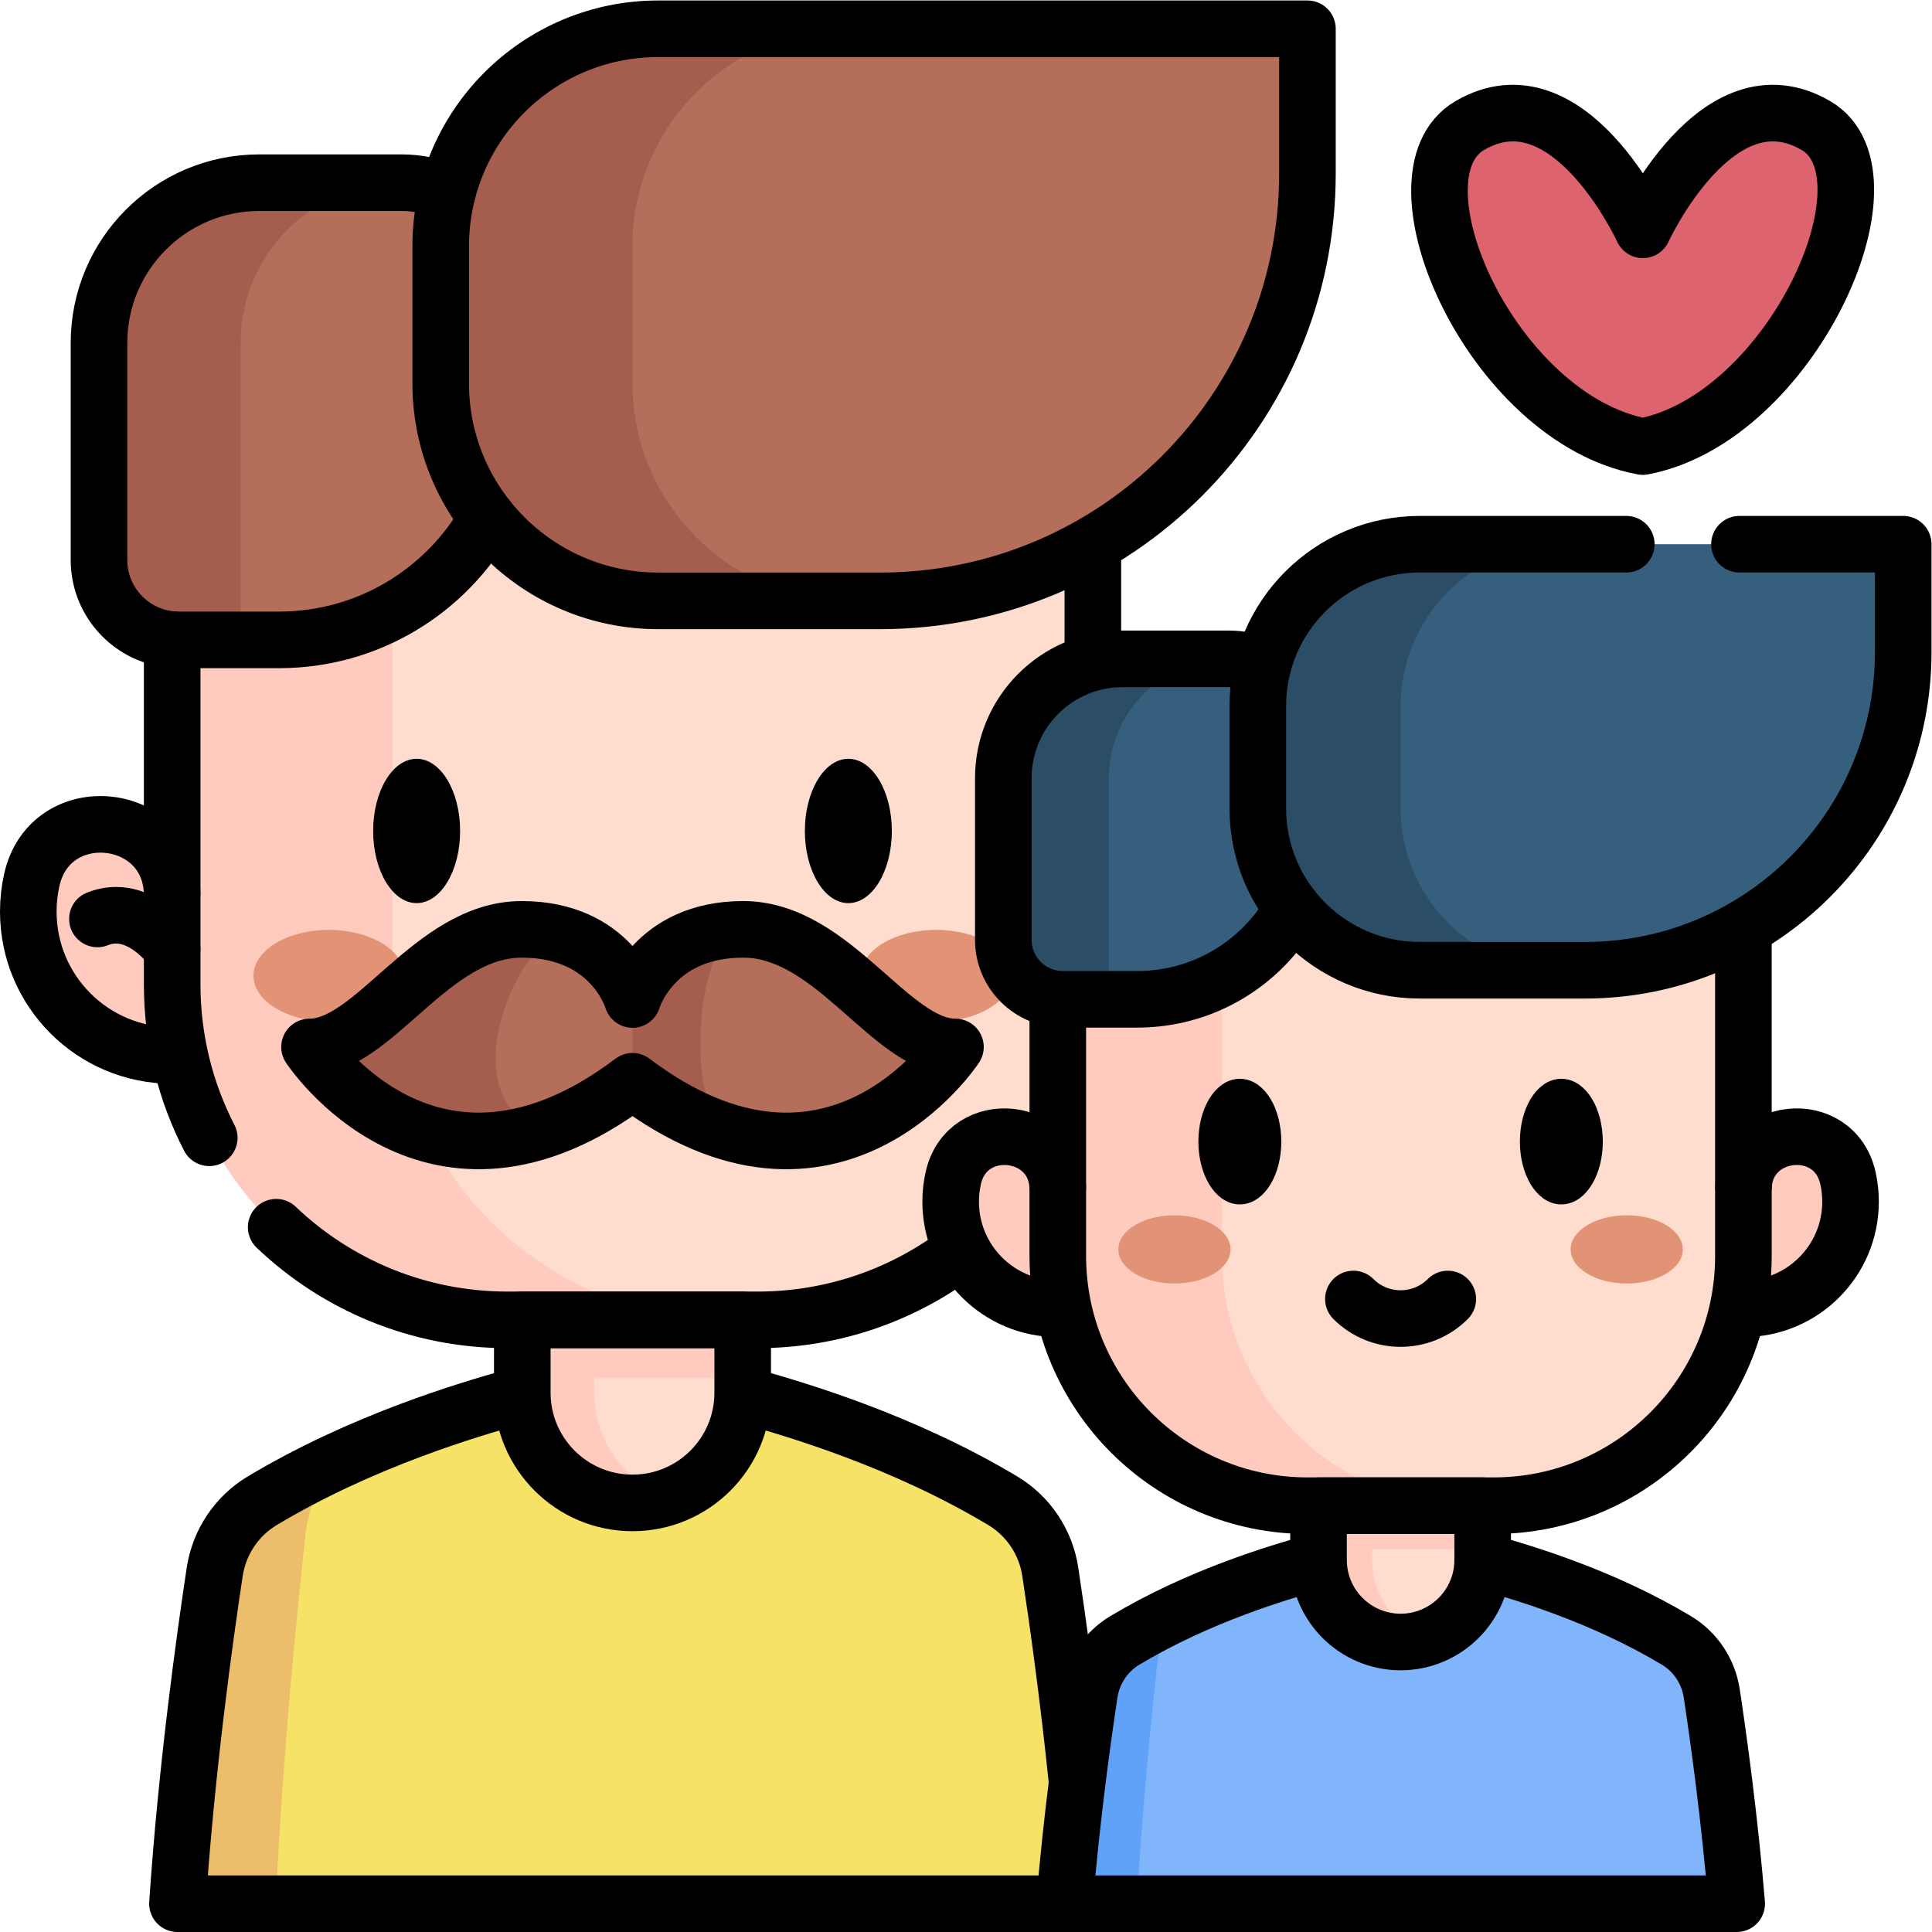
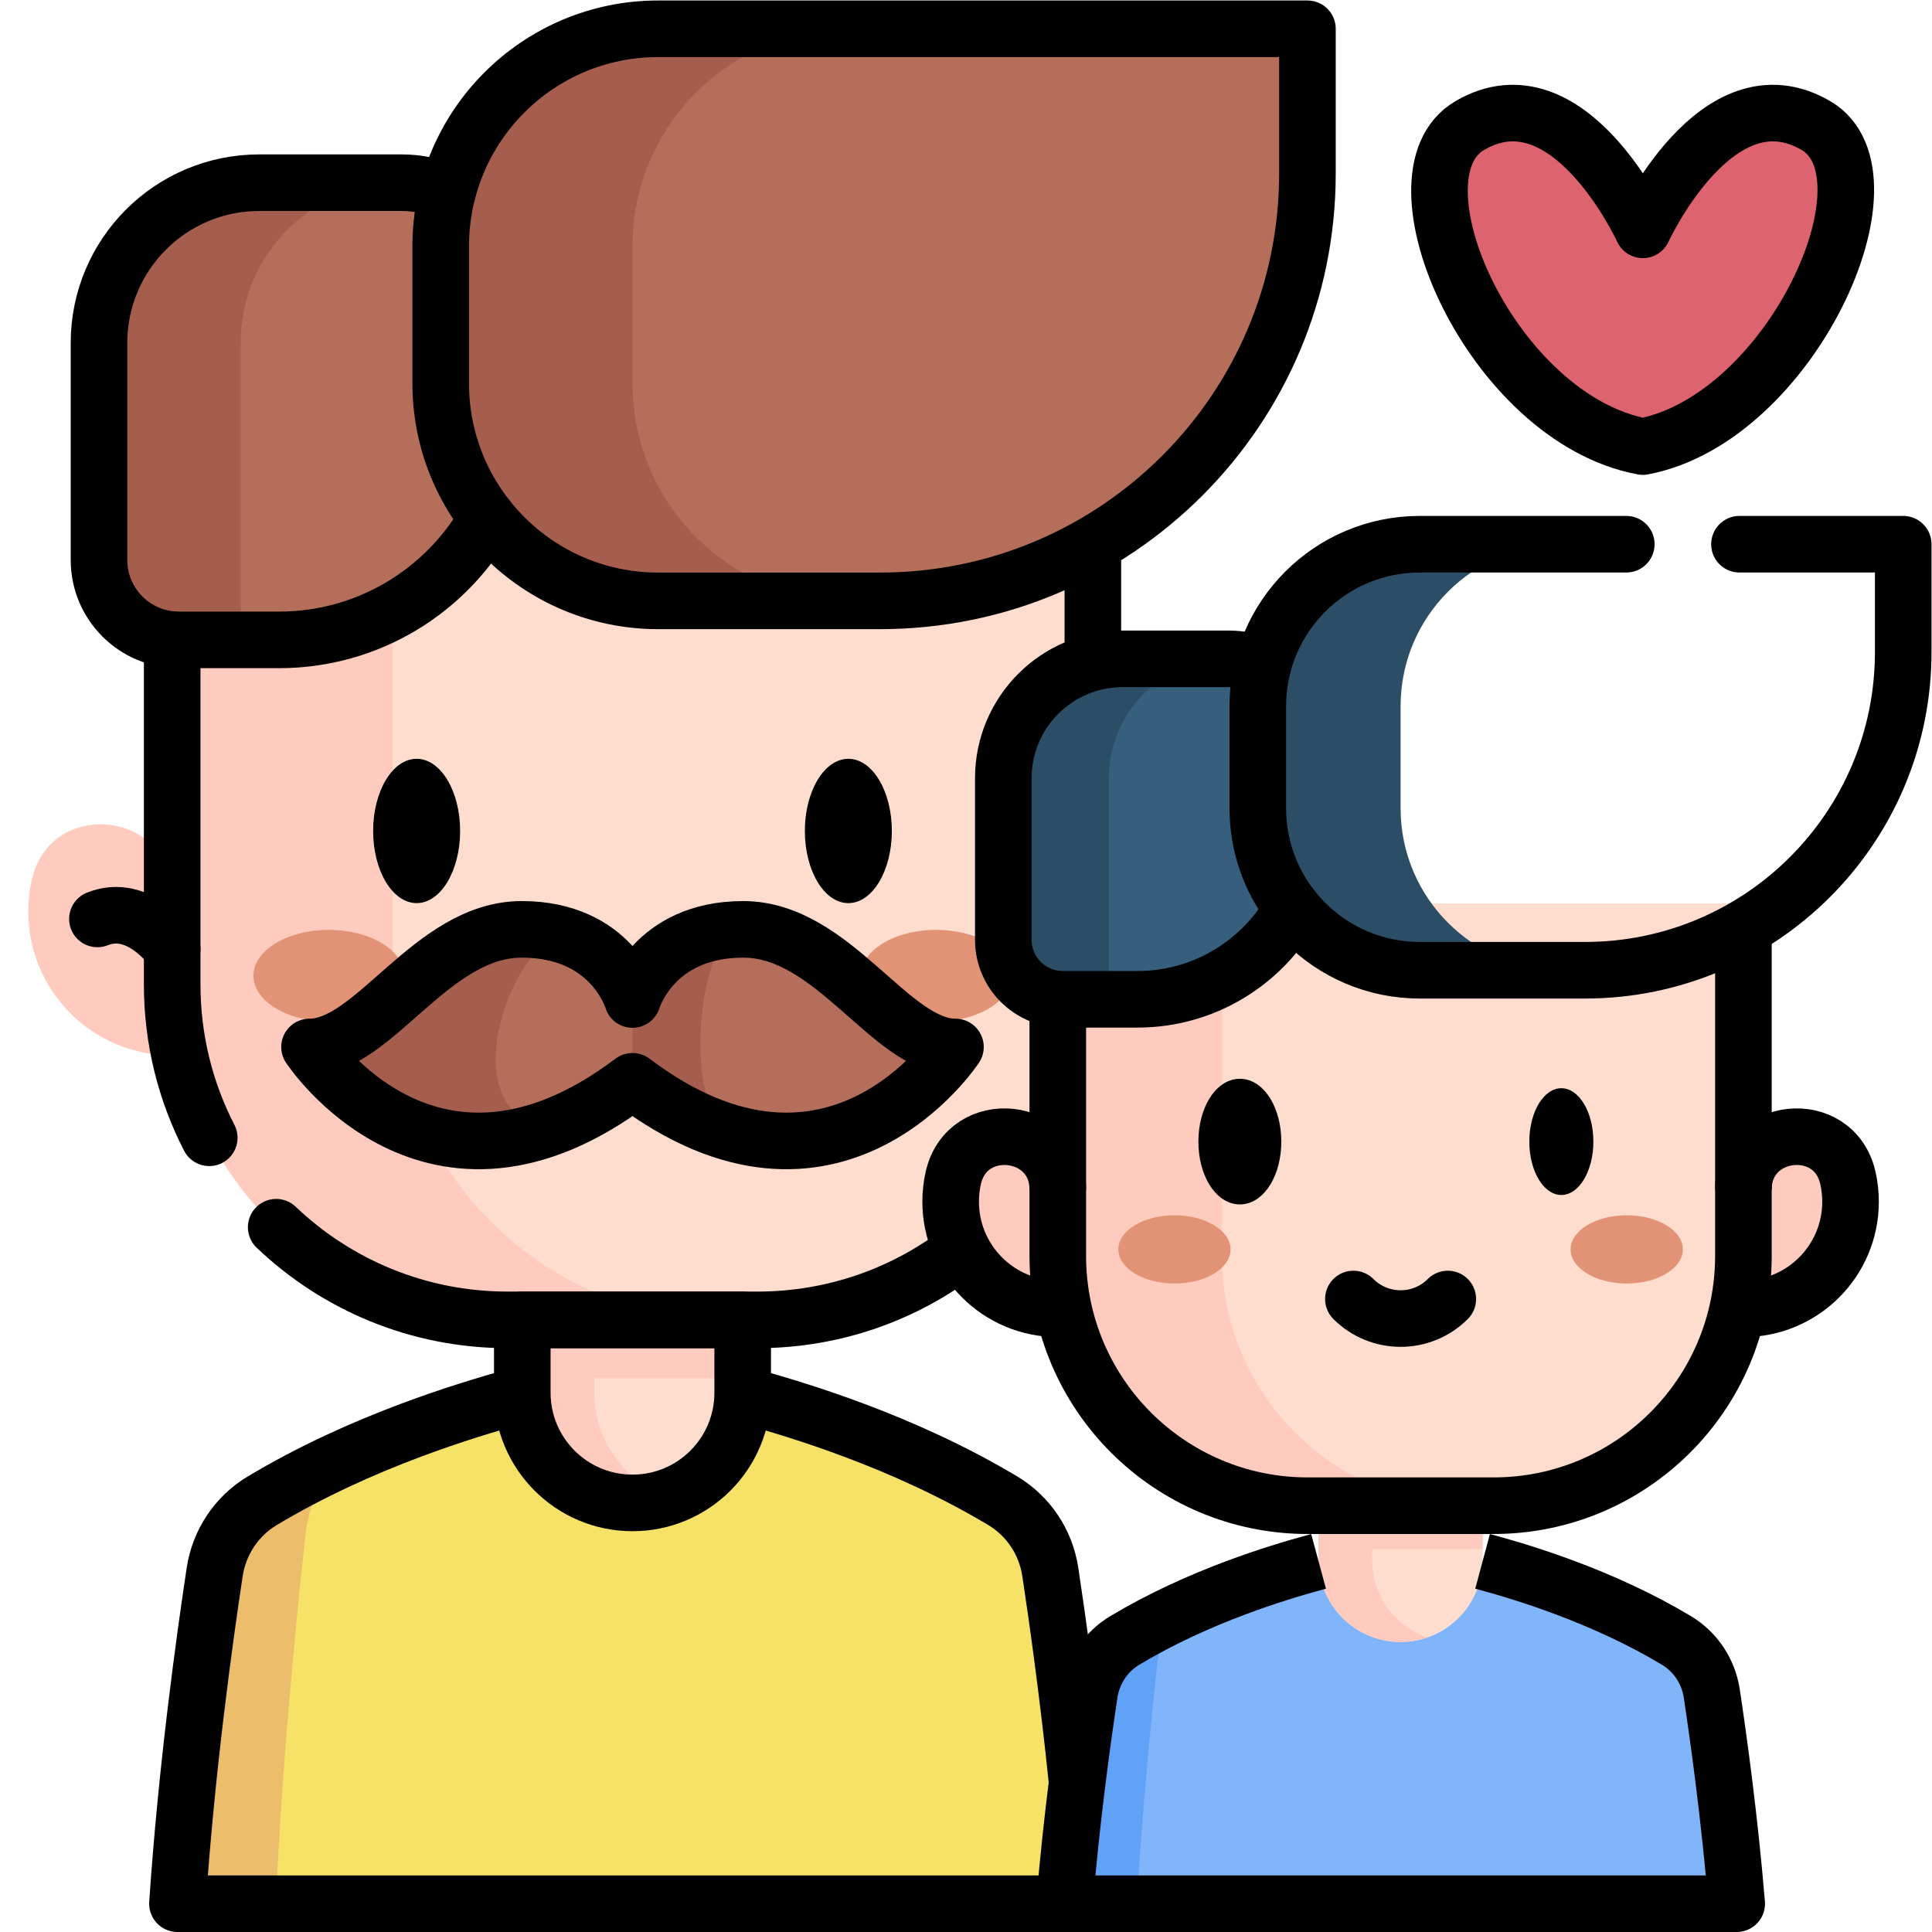
<svg xmlns="http://www.w3.org/2000/svg" id="svg6945" width="682.667" height="682.667" viewBox="0 0 682.667 682.667">
  <defs id="defs6949">
    <clipPath clipPathUnits="userSpaceOnUse" id="clipPath6959">
      <path d="M 0,512 H 512 V 0 H 0 Z" id="path6957" />
    </clipPath>
  </defs>
  <g id="g6951" transform="matrix(1.333,0,0,-1.333,0,682.667)">
    <g id="g6953">
      <g id="g6955" clip-path="url(#clipPath6959)">
        <g id="g6961" transform="translate(288.28,7.5)">
          <path d="m 0,0 h -241.24 c 2.38,35.6 7.21,70.39 9.88,88.01 1.2,7.82 5.79,14.73 12.58,18.8 12.92,7.75 26.56,13.88 39.429,18.7 23.781,8.92 44.911,13.33 54,14.96 3.141,0.57 6.321,0.57 9.46,0 9.08,-1.63 30.221,-6.04 54,-14.96 12.87,-4.82 26.511,-10.95 39.431,-18.7 6.779,-4.07 11.38,-10.98 12.58,-18.8 C -7.21,70.39 -2.38,35.6 0,0" style="fill:#f6e266;fill-opacity:1;fill-rule:nonzero;stroke:none" id="path6963" />
        </g>
        <g id="g6965" transform="translate(90.7,125.44)">
          <path d="m 0,0 c -5.24,-4.41 -8.811,-11.8 -9.73,-20.16 -2.15,-19.47 -6.07,-58.4 -7.871,-97.78 H -43.66 c 2.38,35.6 7.21,70.39 9.88,88.01 1.2,7.82 5.79,14.73 12.58,18.8 C -14.271,-6.97 -7.12,-3.28 0,0" style="fill:#ecbe6b;fill-opacity:1;fill-rule:nonzero;stroke:none" id="path6967" />
        </g>
        <g id="g6969" transform="translate(138.46,142.44)">
          <path d="m 0,0 c -8.74,-2.34 -18.87,-5.44 -29.53,-9.43 -12.86,-4.82 -26.51,-10.96 -39.43,-18.7 -6.78,-4.07 -11.38,-10.98 -12.58,-18.8 -2.67,-17.62 -7.5,-52.41 -9.88,-88.01 h 235.13 6.12" style="fill:none;stroke:#000000;stroke-width:15;stroke-linecap:butt;stroke-linejoin:round;stroke-miterlimit:10;stroke-dasharray:none;stroke-opacity:1" id="path6971" />
        </g>
        <g id="g6973" transform="translate(196.85,142.45)">
          <path d="m 0,0 c 8.75,-2.35 18.881,-5.45 29.54,-9.44 12.87,-4.82 26.511,-10.96 39.431,-18.7 6.79,-4.07 11.389,-10.98 12.58,-18.8 1.849,-12.2 4.739,-32.64 7.13,-55.88" style="fill:none;stroke:#000000;stroke-width:15;stroke-linecap:butt;stroke-linejoin:round;stroke-miterlimit:10;stroke-dasharray:none;stroke-opacity:1" id="path6975" />
        </g>
        <g id="g6977" transform="translate(196.868,191.732)">
          <path d="m 0,0 v -48.78 c 0,-16.129 -13.078,-29.207 -29.206,-29.207 -16.138,0 -29.216,13.078 -29.216,29.207 V 0 Z" style="fill:#ffddce;fill-opacity:1;fill-rule:nonzero;stroke:none" id="path6979" />
        </g>
        <g id="g6981" transform="translate(177.2,115.337)">
          <path d="m 0,0 c -2.988,-1.028 -6.196,-1.591 -9.536,-1.591 -16.138,0 -29.216,13.078 -29.216,29.207 v 48.78 h 19.073 V 27.616 C -19.679,14.819 -11.452,3.946 0,0" style="fill:#ffcbbe;fill-opacity:1;fill-rule:nonzero;stroke:none" id="path6983" />
        </g>
        <g id="g6985" transform="translate(45.633,232.351)">
          <path d="m 0,0 v 0 c -21.06,0 -38.133,17.073 -38.133,38.133 0,2.899 0.323,5.722 0.937,8.435 C -32.25,68.477 0,64.884 0,42.423 h 244.053 c 0,22.461 32.25,26.054 37.197,4.145 0.612,-2.713 0.936,-5.536 0.936,-8.435 C 282.186,17.073 265.113,0 244.053,0" style="fill:#ffcbbe;fill-opacity:1;fill-rule:nonzero;stroke:none" id="path6987" />
        </g>
        <path d="m 196.868,146.792 h -58.422 v 44.939 h 58.422 z" style="fill:#ffcbbe;fill-opacity:1;fill-rule:nonzero;stroke:none" id="path6989" />
        <g id="g6991" transform="translate(200.746,162.255)">
          <path d="m 0,0 h -66.174 c -49.12,0 -88.939,39.82 -88.939,88.939 V 214.375 H 88.939 V 88.939 C 88.939,39.82 49.12,0 0,0" style="fill:#ffddce;fill-opacity:1;fill-rule:nonzero;stroke:none" id="path6993" />
        </g>
        <g id="g6995" transform="translate(192.994,162.255)">
          <path d="m 0,0 h -58.422 c -49.115,0 -88.939,39.824 -88.939,88.939 V 214.38 h 58.423 V 88.939 C -88.938,39.824 -49.123,0 0,0" style="fill:#ffcbbe;fill-opacity:1;fill-rule:nonzero;stroke:none" id="path6997" />
        </g>
        <g id="g6999" transform="translate(45.633,232.351)">
-           <path d="m 0,0 v 0 c -21.06,0 -38.133,17.073 -38.133,38.133 0,2.899 0.323,5.722 0.937,8.435 C -32.25,68.477 0,64.884 0,42.423" style="fill:none;stroke:#000000;stroke-width:15;stroke-linecap:butt;stroke-linejoin:round;stroke-miterlimit:10;stroke-dasharray:none;stroke-opacity:1" id="path7001" />
-         </g>
+           </g>
        <g id="g7003" transform="translate(121.842,291.86)">
          <path d="m 0,0 c 0,-10.495 -5.104,-19.002 -11.401,-19.002 -6.297,0 -11.402,8.507 -11.402,19.002 0,10.495 5.105,19.002 11.402,19.002 C -5.104,19.002 0,10.495 0,0" style="fill:#000000;fill-opacity:1;fill-rule:nonzero;stroke:none" id="path7005" />
        </g>
        <g id="g7007" transform="translate(121.842,291.86)">
          <path d="m 0,0 c 0,-10.495 -5.104,-19.002 -11.401,-19.002 -6.297,0 -11.402,8.507 -11.402,19.002 0,10.495 5.105,19.002 11.402,19.002 C -5.104,19.002 0,10.495 0,0 Z" style="fill:none;stroke:#000000;stroke-width:0.25;stroke-linecap:butt;stroke-linejoin:miter;stroke-miterlimit:10;stroke-dasharray:none;stroke-opacity:1" id="path7009" />
        </g>
        <g id="g7011" transform="translate(236.279,291.86)">
          <path d="m 0,0 c 0,-10.495 -5.104,-19.002 -11.401,-19.002 -6.297,0 -11.402,8.507 -11.402,19.002 0,10.495 5.105,19.002 11.402,19.002 C -5.104,19.002 0,10.495 0,0" style="fill:#000000;fill-opacity:1;fill-rule:nonzero;stroke:none" id="path7013" />
        </g>
        <g id="g7015" transform="translate(236.279,291.86)">
          <path d="m 0,0 c 0,-10.495 -5.104,-19.002 -11.401,-19.002 -6.297,0 -11.402,8.507 -11.402,19.002 0,10.495 5.105,19.002 11.402,19.002 C -5.104,19.002 0,10.495 0,0 Z" style="fill:none;stroke:#000000;stroke-width:0.25;stroke-linecap:butt;stroke-linejoin:miter;stroke-miterlimit:10;stroke-dasharray:none;stroke-opacity:1" id="path7017" />
        </g>
        <g id="g7019" transform="translate(268.133,253.49)">
          <path d="M 0,0 C 0,6.708 -8.943,12.146 -19.976,12.146 -31.007,12.146 -39.95,6.708 -39.95,0 c 0,-6.708 8.943,-12.146 19.974,-12.146 C -8.943,-12.146 0,-6.708 0,0" style="fill:#e29375;fill-opacity:1;fill-rule:nonzero;stroke:none" id="path7021" />
        </g>
        <g id="g7023" transform="translate(107.136,253.49)">
          <path d="m 0,0 c 0,6.708 -8.943,12.146 -19.975,12.146 -11.032,0 -19.974,-5.438 -19.974,-12.146 0,-6.708 8.942,-12.146 19.974,-12.146 C -8.943,-12.146 0,-6.708 0,0" style="fill:#e29375;fill-opacity:1;fill-rule:nonzero;stroke:none" id="path7025" />
        </g>
        <g id="g7027" transform="translate(167.659,113.742)">
          <path d="M 0,0 V 0 C -16.133,0 -29.211,13.078 -29.211,29.211 V 48.513 H 29.211 V 29.211 C 29.211,13.078 16.133,0 0,0 Z" style="fill:none;stroke:#000000;stroke-width:15;stroke-linecap:round;stroke-linejoin:round;stroke-miterlimit:10;stroke-dasharray:none;stroke-opacity:1" id="path7029" />
        </g>
        <g id="g7031" transform="translate(106.493,463.7)">
          <path d="m 0,0 h -37.765 c -23.462,0 -42.481,-19.02 -42.481,-42.481 v -57.531 c 0,-11.697 9.482,-21.18 21.18,-21.18 h 26.549 c 34.972,0 63.323,28.351 63.323,63.323 v 27.063 C 30.806,-13.792 17.014,0 0,0" style="fill:#b46e59;fill-opacity:1;fill-rule:nonzero;stroke:none" id="path7033" />
        </g>
        <g id="g7035" transform="translate(106.265,463.706)">
          <path d="m 0,0 c -23.459,0 -42.479,-19.02 -42.479,-42.487 v -78.709 h -16.359 c -11.697,0 -21.18,9.483 -21.18,21.18 v 57.529 C -80.018,-19.02 -60.998,0 -37.539,0 Z" style="fill:#a55e4d;fill-opacity:1;fill-rule:nonzero;stroke:none" id="path7037" />
        </g>
        <g id="g7039" transform="translate(233.281,352.853)">
          <path d="m 0,0 h -58.808 c -31.839,0 -57.651,25.811 -57.651,57.651 v 36.345 c 0,31.84 25.812,57.651 57.651,57.651 H 113.29 V 113.291 C 113.29,50.722 62.568,0 0,0" style="fill:#b46e59;fill-opacity:1;fill-rule:nonzero;stroke:none" id="path7041" />
        </g>
        <g id="g7043" transform="translate(225.309,352.856)">
          <path d="m 0,0 h -50.837 c -31.844,0 -57.649,25.805 -57.649,57.649 v 36.344 c 0,31.843 25.805,57.649 57.649,57.649 H 0 c -31.844,0 -57.649,-25.806 -57.649,-57.649 V 57.649 C -57.649,25.805 -31.844,0 0,0" style="fill:#a55e4d;fill-opacity:1;fill-rule:nonzero;stroke:none" id="path7045" />
        </g>
        <g id="g7047" transform="translate(233.281,352.853)">
          <path d="m 0,0 h -58.808 c -31.839,0 -57.651,25.811 -57.651,57.651 v 36.345 c 0,31.84 25.812,57.651 57.651,57.651 H 113.29 V 113.291 C 113.29,50.722 62.568,0 0,0 Z" style="fill:none;stroke:#000000;stroke-width:15;stroke-linecap:round;stroke-linejoin:round;stroke-miterlimit:10;stroke-dasharray:none;stroke-opacity:1" id="path7049" />
        </g>
        <g id="g7051" transform="translate(45.633,260.604)">
          <path d="M 0,0 C 0,0 -8.673,12.427 -19.81,7.935" style="fill:none;stroke:#000000;stroke-width:15;stroke-linecap:round;stroke-linejoin:round;stroke-miterlimit:10;stroke-dasharray:none;stroke-opacity:1" id="path7053" />
        </g>
        <g id="g7055" transform="translate(73.21,186.82)">
          <path d="m 0,0 c 15.96,-15.21 37.57,-24.56 61.36,-24.56 h 66.18 c 20.45,0 39.3,6.9 54.32,18.52" style="fill:none;stroke:#000000;stroke-width:15;stroke-linecap:round;stroke-linejoin:round;stroke-miterlimit:10;stroke-dasharray:none;stroke-opacity:1" id="path7057" />
        </g>
        <g id="g7059" transform="translate(45.64,342.59)">
          <path d="m 0,0 v -91.39 c 0,-14.65 3.54,-28.48 9.83,-40.67" style="fill:none;stroke:#000000;stroke-width:15;stroke-linecap:round;stroke-linejoin:round;stroke-miterlimit:10;stroke-dasharray:none;stroke-opacity:1" id="path7061" />
        </g>
        <g id="g7063" transform="translate(289.69,336.48)">
          <path d="M 0,0 V 31.39" style="fill:none;stroke:#000000;stroke-width:15;stroke-linecap:butt;stroke-linejoin:round;stroke-miterlimit:10;stroke-dasharray:none;stroke-opacity:1" id="path7065" />
        </g>
        <g id="g7067" transform="translate(129.186,374.815)">
          <path d="m 0,0 c -10.852,-19.28 -31.511,-32.303 -55.212,-32.303 h -26.546 c -11.696,0 -21.185,9.481 -21.185,21.176 v 57.53 c 0,23.461 19.021,42.483 42.482,42.483 h 37.768 c 4.309,0 8.412,-0.888 12.134,-2.483" style="fill:none;stroke:#000000;stroke-width:15;stroke-linecap:round;stroke-linejoin:round;stroke-miterlimit:10;stroke-dasharray:none;stroke-opacity:1" id="path7069" />
        </g>
        <g id="g7071" transform="translate(253.273,234.601)">
          <path d="m 0,0 c 0,0 -22.84,-34.912 -61.812,-22.074 l -0.006,0.009 c -7.367,2.426 -15.317,6.565 -23.795,12.963 -8.383,-6.33 -16.243,-10.444 -23.54,-12.879 C -148.283,-35.071 -171.226,0 -171.226,0 c 17.164,0 32.3,31.176 56.253,31.176 4.535,0 8.404,-0.663 11.702,-1.746 14.106,-4.627 17.658,-16.844 17.658,-16.844 0,0 5.352,18.422 29.044,18.581 0.102,0.009 0.206,0.009 0.316,0.009 C -32.301,31.176 -17.164,0 0,0" style="fill:#b46e59;fill-opacity:1;fill-rule:nonzero;stroke:none" id="path7073" />
        </g>
        <g id="g7075" transform="translate(144.119,212.62)">
          <path d="m 0,0 c -39.13,-13.09 -62.072,21.981 -62.072,21.981 17.163,0 32.3,31.176 56.253,31.176 4.534,0 8.403,-0.663 11.701,-1.746 C -5.819,53.157 -26.116,7.834 0,0" style="fill:#a55e4d;fill-opacity:1;fill-rule:nonzero;stroke:none" id="path7077" />
        </g>
        <g id="g7079" transform="translate(191.454,212.536)">
          <path d="m 0,0 c -7.366,2.426 -15.316,6.566 -23.795,12.964 v 21.688 c 0,0 5.353,18.421 29.044,18.581 C -5.621,52.469 -10.444,12.754 0,0" style="fill:#a55e4d;fill-opacity:1;fill-rule:nonzero;stroke:none" id="path7081" />
        </g>
        <g id="g7083" transform="translate(167.658,225.504)">
          <path d="m 0,0 c 53.315,-40.274 85.611,9.094 85.611,9.094 -17.162,0 -32.298,31.18 -56.253,31.18 C 5.403,40.274 0,21.68 0,21.68 c 0,0 -5.403,18.594 -29.358,18.594 -23.955,0 -39.092,-31.18 -56.253,-31.18 0,0 32.295,-49.368 85.611,-9.094 z" style="fill:none;stroke:#000000;stroke-width:15;stroke-linecap:round;stroke-linejoin:round;stroke-miterlimit:10;stroke-dasharray:none;stroke-opacity:1" id="path7085" />
        </g>
        <g id="g7087" transform="translate(460.359,7.5)">
          <path d="m 0,0 h -178.189 c 1.9,22.96 4.879,44.29 6.629,55.8 0.89,5.82 4.311,10.97 9.371,14 9.62,5.76 19.78,10.34 29.36,13.92 17.71,6.65 33.45,9.93 40.22,11.15 2.33,0.42 4.7,0.42 7.04,0 6.759,-1.22 22.5,-4.5 40.21,-11.15 9.58,-3.58 19.74,-8.16 29.36,-13.92 5.06,-3.03 8.479,-8.18 9.37,-14 C -4.879,44.29 -1.899,22.96 0,0" style="fill:#80b4fb;fill-opacity:1;fill-rule:nonzero;stroke:none" id="path7089" />
        </g>
        <g id="g7091" transform="translate(313.95,85.58)">
          <path d="m 0,0 c -3.9,-3.28 -6.55,-8.79 -7.24,-15.01 -1.42,-12.89 -3.89,-37.23 -5.37,-63.07 h -19.17 c 1.9,22.96 4.88,44.29 6.63,55.8 0.889,5.82 4.31,10.97 9.37,14 C -10.62,-5.19 -5.3,-2.44 0,0" style="fill:#61a2f9;fill-opacity:1;fill-rule:nonzero;stroke:none" id="path7093" />
        </g>
        <g id="g7095" transform="translate(393.018,134.952)">
          <path d="m 0,0 v -36.327 c 0,-12.01 -9.739,-21.75 -21.75,-21.75 -12.018,0 -21.757,9.74 -21.757,21.75 l 0,36.327 z" style="fill:#ffddce;fill-opacity:1;fill-rule:nonzero;stroke:none" id="path7097" />
        </g>
        <g id="g7099" transform="translate(378.37,78.061)">
          <path d="m 0,0 c -2.225,-0.766 -4.614,-1.185 -7.102,-1.185 -12.016,0 -21.756,9.74 -21.756,21.75 v 36.327 h 14.204 V 20.565 C -14.654,11.036 -8.528,2.939 0,0" style="fill:#ffcbbe;fill-opacity:1;fill-rule:nonzero;stroke:none" id="path7101" />
        </g>
        <g id="g7103" transform="translate(393,98.25)">
          <path d="m 0,0 c 6.52,-1.75 14.07,-4.05 22,-7.03 9.59,-3.58 19.74,-8.16 29.37,-13.92 5.05,-3.03 8.47,-8.18 9.37,-14.01 1.74,-11.5 4.72,-32.83 6.62,-55.79 h -178.19 c 1.9,22.96 4.88,44.29 6.63,55.79 0.89,5.83 4.31,10.98 9.37,14.01 9.62,5.76 19.78,10.34 29.36,13.92 7.94,2.98 15.48,5.27 21.99,7.03" style="fill:none;stroke:#000000;stroke-width:15;stroke-linecap:butt;stroke-linejoin:round;stroke-miterlimit:10;stroke-dasharray:none;stroke-opacity:1" id="path7105" />
        </g>
        <g id="g7107" transform="translate(280.394,165.2)">
          <path d="m 0,0 v 0 c -15.684,0 -28.397,12.714 -28.397,28.397 0,2.159 0.241,4.261 0.697,6.282 C -24.017,50.994 0,48.318 0,31.592 h 181.744 c 0,16.726 24.016,19.402 27.7,3.087 0.456,-2.021 0.698,-4.123 0.698,-6.282 C 210.142,12.714 197.427,0 181.744,0" style="fill:#ffcbbe;fill-opacity:1;fill-rule:nonzero;stroke:none" id="path7109" />
        </g>
        <path d="m 393.018,101.486 h -43.507 v 33.466 h 43.507 z" style="fill:#ffcbbe;fill-opacity:1;fill-rule:nonzero;stroke:none" id="path7111" />
        <g id="g7113" transform="translate(395.905,113.001)">
          <path d="m 0,0 h -49.279 c -36.579,0 -66.233,29.653 -66.233,66.232 v 93.412 H 66.232 V 66.232 C 66.232,29.653 36.579,0 0,0" style="fill:#ffddce;fill-opacity:1;fill-rule:nonzero;stroke:none" id="path7115" />
        </g>
        <g id="g7117" transform="translate(390.133,113.001)">
          <path d="m 0,0 h -43.507 c -36.575,0 -66.232,29.657 -66.232,66.232 v 93.415 h 43.507 V 66.232 C -66.232,29.657 -36.582,0 0,0" style="fill:#ffcbbe;fill-opacity:1;fill-rule:nonzero;stroke:none" id="path7119" />
        </g>
        <g id="g7121" transform="translate(462.138,196.792)">
          <path d="M 0,0 C 0,16.726 24.016,19.402 27.7,3.087 28.156,1.066 28.397,-1.036 28.397,-3.195 28.397,-18.878 15.683,-31.592 0,-31.592" style="fill:none;stroke:#000000;stroke-width:15;stroke-linecap:butt;stroke-linejoin:round;stroke-miterlimit:10;stroke-dasharray:none;stroke-opacity:1" id="path7123" />
        </g>
        <g id="g7125" transform="translate(280.394,165.2)">
          <path d="m 0,0 v 0 c -15.684,0 -28.397,12.714 -28.397,28.397 0,2.159 0.241,4.261 0.697,6.282 C -24.017,50.994 0,48.318 0,31.592" style="fill:none;stroke:#000000;stroke-width:15;stroke-linecap:butt;stroke-linejoin:round;stroke-miterlimit:10;stroke-dasharray:none;stroke-opacity:1" id="path7127" />
        </g>
        <g id="g7129" transform="translate(337.146,209.516)">
          <path d="m 0,0 c 0,-7.815 -3.802,-14.151 -8.49,-14.151 -4.69,0 -8.491,6.336 -8.491,14.151 0,7.815 3.801,14.151 8.491,14.151 C -3.802,14.151 0,7.815 0,0" style="fill:#000000;fill-opacity:1;fill-rule:nonzero;stroke:none" id="path7131" />
        </g>
        <g id="g7133" transform="translate(337.146,209.516)">
          <path d="m 0,0 c 0,-7.815 -3.802,-14.151 -8.49,-14.151 -4.69,0 -8.491,6.336 -8.491,14.151 0,7.815 3.801,14.151 8.491,14.151 C -3.802,14.151 0,7.815 0,0 Z" style="fill:none;stroke:#000000;stroke-width:5;stroke-linecap:butt;stroke-linejoin:miter;stroke-miterlimit:10;stroke-dasharray:none;stroke-opacity:1" id="path7135" />
        </g>
        <g id="g7137" transform="translate(422.366,209.516)">
          <path d="m 0,0 c 0,-7.815 -3.801,-14.151 -8.49,-14.151 -4.69,0 -8.491,6.336 -8.491,14.151 0,7.815 3.801,14.151 8.491,14.151 C -3.801,14.151 0,7.815 0,0" style="fill:#000000;fill-opacity:1;fill-rule:nonzero;stroke:none" id="path7139" />
        </g>
        <g id="g7141" transform="translate(422.366,209.516)">
-           <path d="m 0,0 c 0,-7.815 -3.801,-14.151 -8.49,-14.151 -4.69,0 -8.491,6.336 -8.491,14.151 0,7.815 3.801,14.151 8.491,14.151 C -3.801,14.151 0,7.815 0,0 Z" style="fill:none;stroke:#000000;stroke-width:5;stroke-linecap:butt;stroke-linejoin:miter;stroke-miterlimit:10;stroke-dasharray:none;stroke-opacity:1" id="path7143" />
-         </g>
+           </g>
        <g id="g7145" transform="translate(446.087,180.942)">
          <path d="M 0,0 C 0,4.996 -6.66,9.045 -14.875,9.045 -23.09,9.045 -29.75,4.996 -29.75,0 c 0,-4.995 6.66,-9.045 14.875,-9.045 C -6.66,-9.045 0,-4.995 0,0" style="fill:#e29375;fill-opacity:1;fill-rule:nonzero;stroke:none" id="path7147" />
        </g>
        <g id="g7149" transform="translate(326.194,180.942)">
          <path d="m 0,0 c 0,4.996 -6.66,9.045 -14.875,9.045 -8.216,0 -14.876,-4.049 -14.876,-9.045 0,-4.995 6.66,-9.045 14.876,-9.045 C -6.66,-9.045 0,-4.995 0,0" style="fill:#e29375;fill-opacity:1;fill-rule:nonzero;stroke:none" id="path7151" />
        </g>
        <g id="g7153" transform="translate(371.266,76.874)">
-           <path d="M 0,0 V 0 C -12.015,0 -21.754,9.739 -21.754,21.753 V 36.127 H 21.753 V 21.753 C 21.753,9.739 12.014,0 0,0 Z" style="fill:none;stroke:#000000;stroke-width:15;stroke-linecap:round;stroke-linejoin:round;stroke-miterlimit:10;stroke-dasharray:none;stroke-opacity:1" id="path7155" />
-         </g>
+           </g>
        <g id="g7157" transform="translate(325.716,337.484)">
          <path d="m 0,0 h -28.123 c -17.473,0 -31.636,-14.164 -31.636,-31.636 v -42.843 c 0,-8.71 7.062,-15.772 15.772,-15.772 h 19.771 c 26.044,0 47.156,21.112 47.156,47.156 v 20.154 C 22.94,-10.271 12.67,0 0,0" style="fill:#365e7d;fill-opacity:1;fill-rule:nonzero;stroke:none" id="path7159" />
        </g>
        <g id="g7161" transform="translate(325.545,337.488)">
          <path d="m 0,0 c -17.469,0 -31.633,-14.164 -31.633,-31.64 v -58.613 h -12.183 c -8.71,0 -15.772,7.061 -15.772,15.772 v 42.841 c 0,17.476 14.164,31.64 31.633,31.64 z" style="fill:#2b4d66;fill-opacity:1;fill-rule:nonzero;stroke:none" id="path7163" />
        </g>
        <g id="g7165" transform="translate(420.134,254.938)">
-           <path d="m 0,0 h -43.794 c -23.711,0 -42.933,19.221 -42.933,42.932 v 27.066 c 0,23.711 19.222,42.932 42.933,42.932 H 84.366 V 84.366 C 84.366,37.772 46.594,0 0,0" style="fill:#365e7d;fill-opacity:1;fill-rule:nonzero;stroke:none" id="path7167" />
-         </g>
+           </g>
        <g id="g7169" transform="translate(414.196,254.94)">
          <path d="m 0,0 h -37.858 c -23.713,0 -42.931,19.217 -42.931,42.931 v 27.065 c 0,23.713 19.218,42.93 42.931,42.93 H 0 c -23.714,0 -42.931,-19.217 -42.931,-42.93 V 42.931 C -42.931,19.217 -23.714,0 0,0" style="fill:#2b4d66;fill-opacity:1;fill-rule:nonzero;stroke:none" id="path7171" />
        </g>
        <g id="g7173" transform="translate(461.09,367.87)">
          <path d="m 0,0 h 43.41 v -28.57 c 0,-46.59 -37.769,-84.36 -84.37,-84.36 h -43.79 c -23.71,0 -42.93,19.22 -42.93,42.93 v 27.07 c 0,23.71 19.22,42.93 42.93,42.93 H -30" style="fill:none;stroke:#000000;stroke-width:15;stroke-linecap:round;stroke-linejoin:round;stroke-miterlimit:10;stroke-dasharray:none;stroke-opacity:1" id="path7175" />
        </g>
        <g id="g7177" transform="translate(462.137,266.119)">
          <path d="m 0,0 v -86.885 c 0,-36.578 -29.652,-66.231 -66.23,-66.231 h -49.281 c -36.578,0 -66.23,29.653 -66.23,66.231 v 68.06" style="fill:none;stroke:#000000;stroke-width:15;stroke-linecap:butt;stroke-linejoin:round;stroke-miterlimit:10;stroke-dasharray:none;stroke-opacity:1" id="path7179" />
        </g>
        <g id="g7181" transform="translate(342.615,271.292)">
          <path d="m 0,0 c -8.081,-14.358 -23.466,-24.056 -41.116,-24.056 h -19.769 c -8.71,0 -15.776,7.06 -15.776,15.77 v 42.842 c 0,17.471 14.165,31.636 31.636,31.636 H -16.9 c 3.21,0 6.264,-0.661 9.037,-1.848" style="fill:none;stroke:#000000;stroke-width:15;stroke-linecap:round;stroke-linejoin:round;stroke-miterlimit:10;stroke-dasharray:none;stroke-opacity:1" id="path7183" />
        </g>
        <g id="g7185" transform="translate(358.753,167.792)">
          <path d="M 0,0 C 6.91,-6.91 18.114,-6.91 25.024,0" style="fill:none;stroke:#000000;stroke-width:15;stroke-linecap:round;stroke-linejoin:round;stroke-miterlimit:10;stroke-dasharray:none;stroke-opacity:1" id="path7187" />
        </g>
        <g id="g7189" transform="translate(435.481,393.754)">
          <path d="M 0,0 C 39.149,7.398 68.557,71.819 45.893,85.084 19.668,100.435 0,57.454 0,57.454 c 0,0 -19.669,42.981 -45.894,27.63 C -68.557,71.819 -39.972,7.398 0,0" style="fill:#dd636e;fill-opacity:1;fill-rule:nonzero;stroke:none" id="path7191" />
        </g>
        <g id="g7193" transform="translate(435.481,393.754)">
          <path d="M 0,0 C 39.149,7.398 68.557,71.819 45.893,85.084 19.668,100.435 0,57.454 0,57.454 c 0,0 -19.669,42.981 -45.894,27.63 C -68.557,71.819 -39.972,7.398 0,0 Z" style="fill:none;stroke:#000000;stroke-width:15;stroke-linecap:round;stroke-linejoin:round;stroke-miterlimit:10;stroke-dasharray:none;stroke-opacity:1" id="path7195" />
        </g>
      </g>
    </g>
  </g>
</svg>